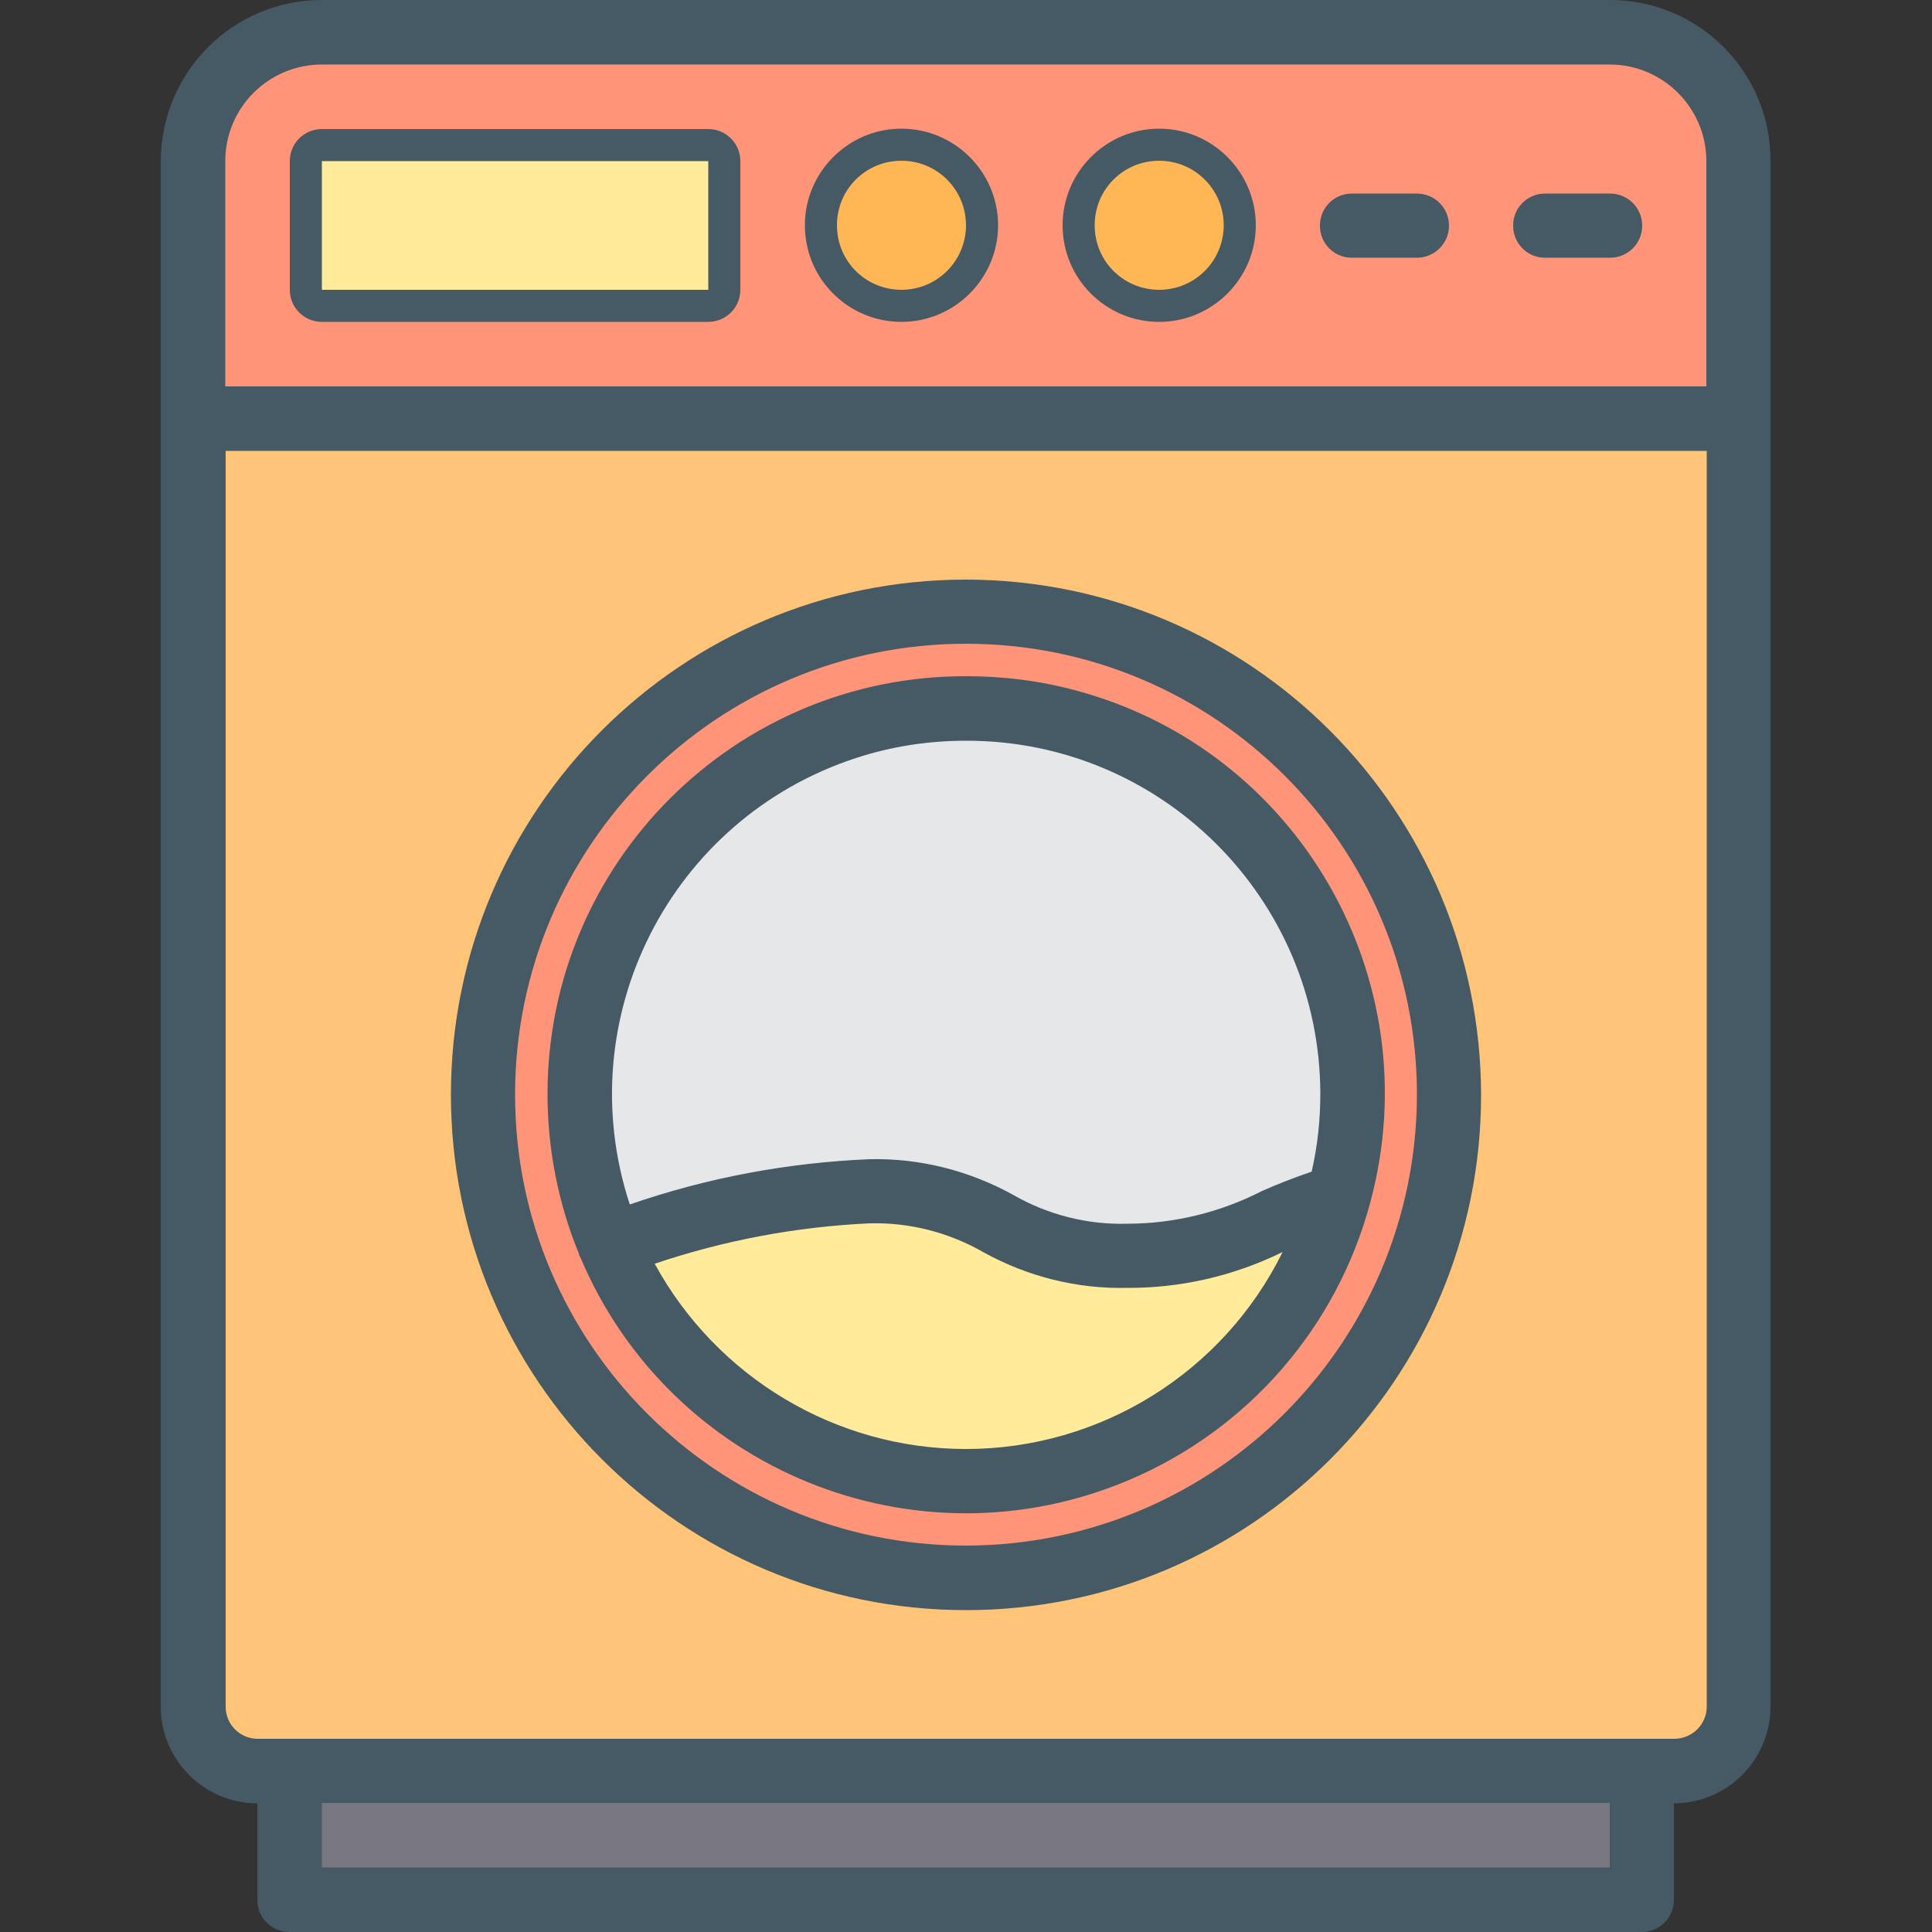
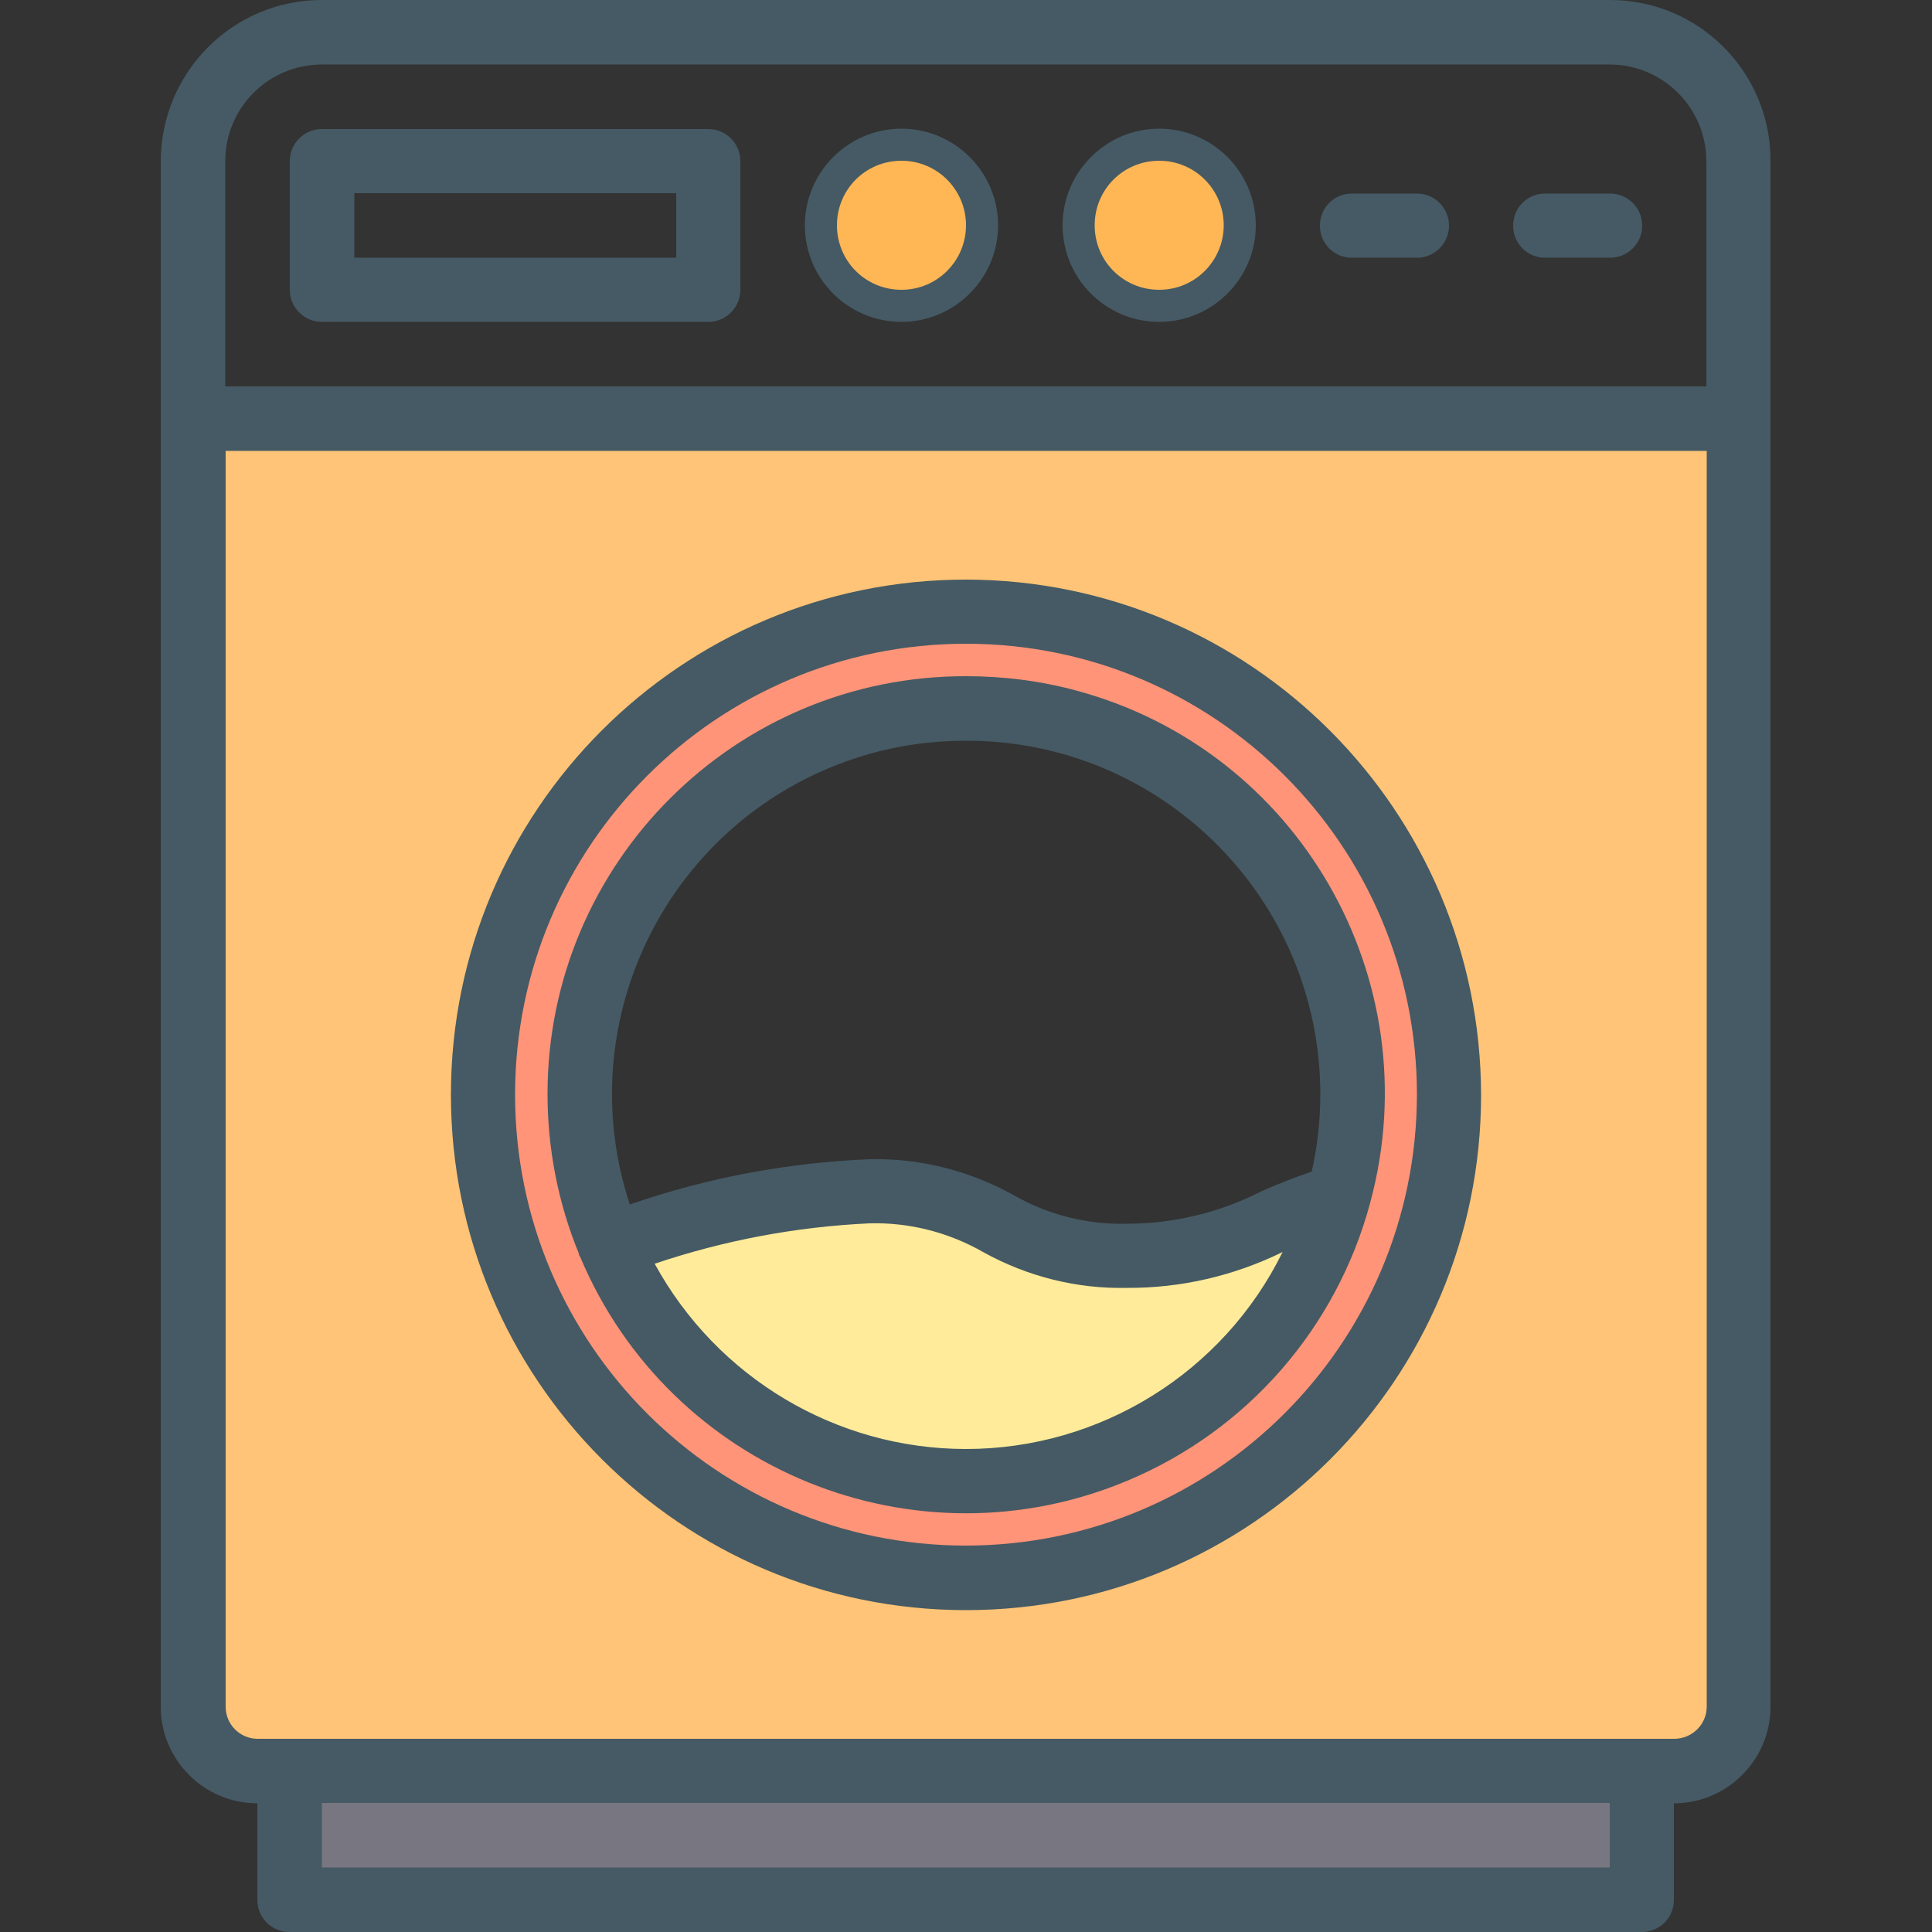
<svg xmlns="http://www.w3.org/2000/svg" version="1.1" id="Layer_1" x="0px" y="0px" viewBox="-143 -10 512 512" style="enable-background:new -143 -10 512 512;" xml:space="preserve">
  <rect x="-143" y="-10" width="512" height="512" fill="#333333" stroke="none" />
  <style type="text/css">
	.st0{fill:#FFC477;}
	.st1{fill:#FF9478;}
	.st2{fill:#787680;}
	.st3{fill:#FFEB99;}
	.st4{fill:#E6E7E8;}
	.st5{fill:#455A64;}
	.st6{fill:#FFB655;}
</style>
  <g>
    <path class="st0" d="M300.7,459.3c9.4,0,17.1-7.6,17.1-17.1V100.9H-91.8v341.3c0,9.4,7.6,17.1,17.1,17.1H300.7z M113,408.1   c-70.7,0-128-57.3-128-128c0-70.7,57.3-128,128-128s128,57.3,128,128C241,350.8,183.7,408.1,113,408.1L113,408.1z" />
-     <path class="st1" d="M317.8,32.7c0-18.9-15.3-34.1-34.1-34.1H-57.7c-18.9,0-34.1,15.3-34.1,34.1v68.3h409.6V32.7z M44.7,66.8H-57.7   V32.7H44.7L44.7,66.8z M95.9,66.8c-9.4,0-17.1-7.6-17.1-17.1s7.6-17.1,17.1-17.1S113,40.3,113,49.7S105.4,66.8,95.9,66.8z    M164.2,66.8c-9.4,0-17.1-7.6-17.1-17.1s7.6-17.1,17.1-17.1s17.1,7.6,17.1,17.1S173.6,66.8,164.2,66.8z" />
    <path class="st2" d="M-66.2,459.3h358.4v34.1H-66.2V459.3z" />
    <path class="st1" d="M113,152.1c-70.7,0-128,57.3-128,128c0,70.7,57.3,128,128,128s128-57.3,128-128   C241,209.4,183.7,152.1,113,152.1z M211.7,307.1L211.7,307.1c-14.9,54.5-71.2,86.7-125.7,71.8c-30.4-8.3-55.2-30-67.4-59h-0.1h0.1   c-22.2-52.1,2.1-112.3,54.2-134.4s112.3,2.1,134.4,54.2C216.3,261,217.9,284.8,211.7,307.1L211.7,307.1z" />
    <path class="st3" d="M87.4,305.7c-23.5,1.2-46.7,6-68.8,14.1c21.9,52.1,81.9,76.6,134,54.6c29-12.2,50.8-37.1,59-67.4   c-17.2,4.1-28,15.7-56,15.7C121.5,322.8,121.5,305.7,87.4,305.7L87.4,305.7z" />
-     <path class="st4" d="M113,177.7c-56.6,0-102.4,45.8-102.4,102.4c0,13.7,2.7,27.2,8,39.8c22.1-8.2,45.3-12.9,68.8-14.1   c34.1,0,34.1,17.1,68.3,17.1c28,0,38.8-11.6,56-15.7c15.1-54.3-16.8-110.6-71.1-125.7C131.6,179,122.3,177.7,113,177.7L113,177.7z" />
    <g>
      <path class="st5" d="M283.7-10H-57.7c-23.6,0-42.6,19.1-42.7,42.7v409.6c0,14.1,11.5,25.6,25.6,25.6v25.6c0,4.7,3.8,8.5,8.5,8.5    c0,0,0,0,0,0h358.4c4.7,0,8.5-3.8,8.5-8.5c0,0,0,0,0,0v-25.6c14.1,0,25.6-11.5,25.6-25.6V32.7C326.3,9.1,307.2-10,283.7-10z     M-57.7,7.1h341.3c14.1,0,25.6,11.5,25.6,25.6v59.7H-83.3V32.7C-83.3,18.5-71.8,7.1-57.7,7.1z M283.7,484.9H-57.7v-17.1h341.3    V484.9z M300.7,450.8H-74.7c-4.7,0-8.5-3.8-8.5-8.5c0,0,0,0,0,0V109.5h392.5v332.8C309.3,447,305.4,450.8,300.7,450.8    C300.7,450.8,300.7,450.8,300.7,450.8z" />
      <path class="st5" d="M-57.7,75.3H44.7c4.7,0,8.5-3.8,8.5-8.5V32.7c0-4.7-3.8-8.5-8.5-8.5c0,0,0,0,0,0H-57.7    c-4.7,0-8.5,3.8-8.5,8.5v34.1C-66.2,71.5-62.4,75.3-57.7,75.3z M-49.1,41.2h85.3v17.1h-85.3V41.2z M95.9,75.3    c14.1,0,25.6-11.5,25.6-25.6c0-14.1-11.5-25.6-25.6-25.6S70.3,35.6,70.3,49.7C70.3,63.9,81.8,75.3,95.9,75.3L95.9,75.3z     M95.9,41.2c4.7,0,8.5,3.8,8.5,8.5c0,4.7-3.8,8.5-8.5,8.5c0,0,0,0,0,0c-4.7,0-8.5-3.8-8.5-8.5S91.2,41.2,95.9,41.2z M164.2,75.3    c14.1,0,25.6-11.5,25.6-25.6c0-14.1-11.5-25.6-25.6-25.6c-14.1,0-25.6,11.5-25.6,25.6C138.6,63.9,150.1,75.3,164.2,75.3z     M164.2,41.2c4.7,0,8.5,3.8,8.5,8.5c0,4.7-3.8,8.5-8.5,8.5c0,0,0,0,0,0c-4.7,0-8.5-3.8-8.5-8.5C155.7,45,159.5,41.2,164.2,41.2z     M215.4,58.3h17.1c4.7,0,8.5-3.8,8.5-8.5c0-4.7-3.8-8.5-8.5-8.5l0,0h-17.1c-4.7-0.1-8.6,3.7-8.6,8.4c-0.1,4.7,3.7,8.6,8.4,8.6    C215.3,58.3,215.3,58.3,215.4,58.3z M266.6,58.3h17.1c4.7,0,8.5-3.8,8.5-8.5c0-4.7-3.8-8.5-8.5-8.5h-17.1    c-4.7-0.1-8.6,3.7-8.6,8.4c-0.1,4.7,3.7,8.6,8.4,8.6C266.5,58.3,266.5,58.3,266.6,58.3L266.6,58.3z M113,143.6    c-75.4,0-136.5,61.1-136.5,136.5S37.6,416.7,113,416.7s136.5-61.1,136.5-136.5C249.4,204.8,188.4,143.7,113,143.6L113,143.6z     M113,399.6c-66,0-119.5-53.5-119.5-119.5c0-66,53.5-119.5,119.5-119.5s119.5,53.5,119.5,119.5C232.4,346.1,178.9,399.5,113,399.6    z" />
      <path class="st5" d="M113,169.2C51.8,169.1,2.1,218.7,2.1,279.9c0,14.5,2.8,28.9,8.3,42.3c0.1,0.2,0,0.3,0.1,0.5    c0.1,0.2,0.2,0.3,0.3,0.5c23.8,56.4,88.8,82.9,145.2,59.1c31.6-13.3,55.2-40.4,64.1-73.5c0-0.1,0.1-0.3,0.1-0.4    c15.8-58.9-19.1-119.6-78-135.4C132.6,170.4,122.8,169.2,113,169.2L113,169.2z M113,186.3c51.7-0.1,93.7,41.7,93.9,93.4    c0,7-0.7,13.9-2.3,20.8c-4.4,1.5-8.8,3.2-13.1,5.1c-11.1,5.7-23.4,8.7-35.8,8.7c-10.6,0.3-21.1-2.4-30.3-7.7    c-11.6-6.4-24.7-9.7-37.9-9.4c-21.7,0.9-43.1,4.9-63.6,12C7.7,259.9,34.6,207,83.8,190.9C93.2,187.8,103.1,186.3,113,186.3    L113,186.3z M113,374c-34.4,0-66-18.9-82.5-49.1c18.4-6.2,37.5-9.8,56.9-10.7c10.6-0.3,21.1,2.4,30.3,7.7    c11.6,6.4,24.7,9.7,37.9,9.4c14.3,0.1,28.5-3.2,41.3-9.5C181.2,353.7,148.6,374,113,374L113,374z" />
    </g>
    <path class="st6" d="M113,49.7c0,9.4-7.6,17.1-17.1,17.1s-17.1-7.6-17.1-17.1s7.6-17.1,17.1-17.1S113,40.3,113,49.7z M181.3,49.7   c0,9.4-7.6,17.1-17.1,17.1s-17.1-7.6-17.1-17.1s7.6-17.1,17.1-17.1S181.3,40.3,181.3,49.7z" />
-     <path class="st3" d="M-57.7,32.7H44.7v34.1H-57.7V32.7z" />
  </g>
</svg>